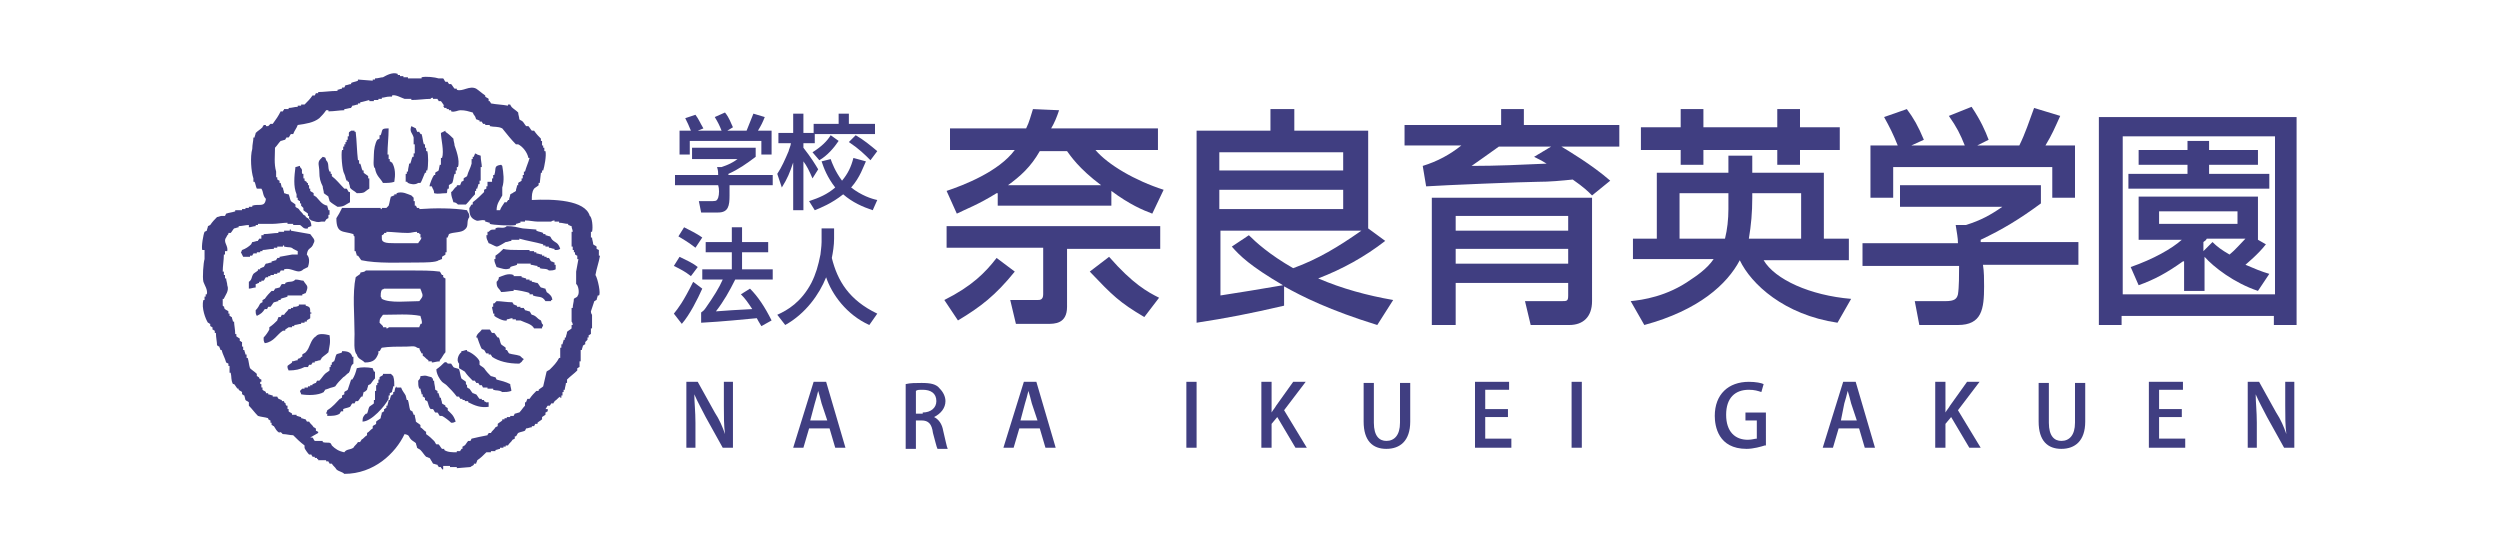
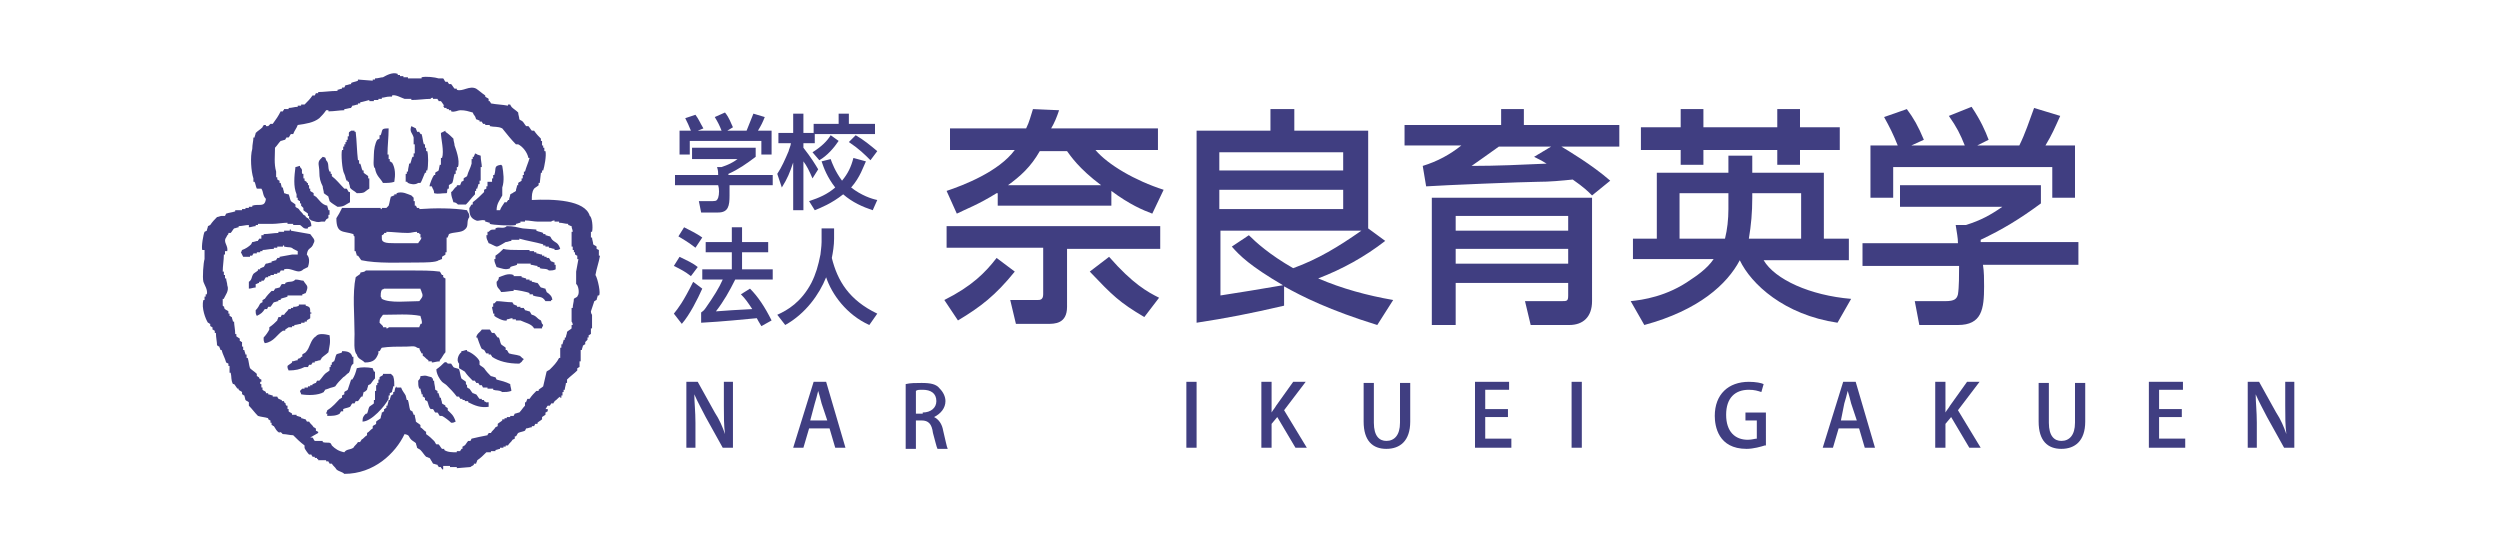
<svg xmlns="http://www.w3.org/2000/svg" version="1.1" id="レイヤー_1" x="0px" y="0px" viewBox="0 0 220 48" style="enable-background:new 0 0 220 48;" xml:space="preserve">
  <style type="text/css">
	.st0{fill:#FFFFFF;}
	.st1{fill:#403E81;}
	.st2{fill-rule:evenodd;clip-rule:evenodd;fill:#403E81;}
</style>
  <g>
    <rect class="st0" width="220" height="48" />
    <g>
      <g>
        <path class="st1" d="M89.3,23.9c-1.7,2.1-3,3.1-5,4.3l-1.2-1.8c2.4-1.2,3.6-2.4,4.6-3.7L89.3,23.9z M87.7,17     c-1.6,1-2.7,1.4-3.5,1.8l-0.9-2c1.5-0.5,4.6-1.7,6-3.6h-5.7v-1.9h6.7c0.3-0.6,0.4-1.1,0.6-1.7l2.3,0.1c-0.2,0.6-0.4,1.1-0.7,1.6     h9.4v1.9h-5.5c1.1,1.3,3.5,2.7,6,3.5l-1,2.1c-0.8-0.3-2-0.8-3.6-2v1.3h-10V17z M102.1,21.9h-8.2V27c0,1.5-1.1,1.5-1.7,1.5h-2.8     l-0.5-2.1h2.4c0.2,0,0.5,0,0.5-0.5v-4.1h-8.5v-1.9h18.8V21.9z M96.9,16.3c-2-1.5-2.7-2.6-3-3h-2.4c-0.8,1.4-1.7,2.2-2.8,3H96.9z      M100.7,27.9c-2.2-1.3-2.8-1.9-4.8-4l1.7-1.3c2.1,2.4,3.4,3.1,4.4,3.6L100.7,27.9z" />
        <path class="st1" d="M121.2,28.6c-4.2-1.3-6.6-2.5-8.2-3.4v1.7c-3,0.7-5.1,1.1-7.7,1.5V11.5h6.5V9.6h2.1v1.9h6.5v8.6l1.5,1.1     c-1.8,1.4-3.8,2.5-5.9,3.3c2.1,0.9,4.3,1.5,6.6,1.9L121.2,28.6z M118.2,13.4h-10.9V15h10.9V13.4z M118.2,16.7h-10.9v1.7h10.9     V16.7z M109.9,20.7c0.6,0.6,1.8,1.7,3.9,2.9c2.2-0.8,4-1.9,6-3.3h-12.4V26c1.9-0.3,3.2-0.5,5.5-0.9c-2.9-1.7-3.8-2.6-4.5-3.4     L109.9,20.7z" />
        <path class="st1" d="M140.1,17.2c-0.4-0.4-0.7-0.7-1.7-1.4c-1,0.1-2,0.2-3.1,0.2c-1,0-8.4,0.3-9.8,0.4l-0.3-1.8     c1.3-0.4,2.4-1,3.4-1.8h-5V11h8.5V9.6h2V11h8.4v1.9h-5.1c0.5,0.3,2.7,1.6,4.3,3L140.1,17.2z M140.1,26.5c0,1.4-0.8,2.1-2,2.1     h-3.4l-0.5-2.1h3.2c0.5,0,0.6,0,0.6-0.5v-1.1h-9.9v3.7H126V17.4h14.1V26.5z M138,19h-9.9v1.3h9.9V19z M138,21.9h-9.9v1.3h9.9     V21.9z M136.5,12.9h-4.6c-1.1,0.8-1.7,1.2-2.4,1.7c2.2,0,4.4-0.1,6.6-0.2c-0.3-0.2-0.5-0.3-1.1-0.6L136.5,12.9z" />
        <path class="st1" d="M143.5,26.5c1-0.1,3.2-0.4,5.3-1.9c0.3-0.2,1.4-0.9,2-1.8h-7.1V21h2.1v-5.8h6.3v-1.5h2.1v1.5h6.3V21h2.2v1.9     h-7.5c1,1.7,4.1,3.1,7.7,3.4l-1.2,2.1c-4.7-0.7-7.6-3.4-8.6-5.5c-1.1,2.1-3.6,4.4-8.4,5.7L143.5,26.5z M147.9,9.6h2v1.6h6.5V9.6     h2v1.6h3.5v2h-3.5v1.3h-2v-1.3h-6.5v1.3h-2v-1.3h-3.5v-2h3.5V9.6z M152.1,17h-4.3v4h4c0.2-0.8,0.3-1.7,0.3-2.6V17z M154.2,17.4     c0,1.3-0.1,2.4-0.3,3.6h4.6v-4h-4.3V17.4z" />
        <path class="st1" d="M179.6,17.9c-1.9,1.4-3.4,2.3-5.3,3.2c0,0.1,0,0.1,0,0.2h8.6v2h-8.4c0.1,0.6,0.1,1.3,0.1,1.9     c0,2-0.2,3.4-2.3,3.4h-3.4l-0.4-2.1h2.7c0.8,0,1-0.2,1.1-0.6c0.1-0.6,0.1-1.8,0.1-2.5h-8.5v-2h8.4c0-0.5-0.1-0.9-0.2-1.6h0.9     c1.3-0.4,2.2-0.9,3.2-1.6h-9v-1.9h12.4V17.9z M167,12.8c-0.4-1-0.7-1.6-1.2-2.5l2-0.7c0.6,0.8,1,1.5,1.5,2.7l-1.1,0.5h4.7     c-0.4-1-0.7-1.6-1.4-2.6l2-0.8c0.8,1.2,1.2,2.1,1.5,2.9l-1,0.5h3.7c0.5-1,0.9-2.2,1.3-3.3l2.3,0.7c-0.5,1.1-0.7,1.6-1.3,2.6h2.6     v4.6h-2v-2.7h-14v2.7h-2v-4.6H167z" />
-         <path class="st1" d="M202.1,10.3v18.3h-2v-0.8h-13.4v0.8h-2V10.3H202.1z M186.8,12v13.9h13.4V12H186.8z M198.7,13.2v1.3h-4.3v0.8     h5.3v1.3h-12.4v-1.3h5.2v-0.8h-4.3v-1.3h4.3v-0.8h1.9v0.8H198.7z M192.1,23c-1.4,1-2.5,1.6-3.9,2.1l-0.7-1.6     c2-0.7,3.6-1.6,4.5-2.4h-3.8v-3.8h10.5v3.8l0.7,0.4c-0.7,0.9-1.7,1.7-1.8,1.8c0.7,0.3,1.4,0.6,2.1,0.8l-1,1.5     c-2.1-0.7-3.9-2.1-4.7-3v3h-1.8V23z M190,18.6v1.1h6.9v-1.1H190z M193.9,22.1l0.8-0.8c0.4,0.4,0.8,0.7,1.5,1.1     c0.5-0.4,1-1,1.4-1.4h-3.4c-0.1,0.2-0.2,0.2-0.3,0.3V22.1z" />
      </g>
      <g>
        <path class="st1" d="M66.5,13.8c-0.8,0.6-1.5,1.1-2.4,1.5c0,0,0,0,0,0.1H68v0.9h-3.8c0,0.3,0,0.6,0,0.9c0,0.9-0.1,1.5-1,1.5h-1.5     l-0.2-1h1.2c0.4,0,0.4-0.1,0.5-0.3c0.1-0.3,0.1-0.8,0-1.1h-3.8v-0.9h3.8c0-0.2,0-0.4-0.1-0.7h0.4c0.6-0.2,1-0.4,1.4-0.7h-4V13     h5.6V13.8z M60.8,11.5c-0.2-0.5-0.3-0.7-0.5-1.1l0.9-0.3c0.3,0.4,0.4,0.7,0.7,1.2l-0.5,0.2h2.1c-0.2-0.5-0.3-0.7-0.6-1.2l0.9-0.4     c0.4,0.5,0.5,0.9,0.7,1.3L64,11.5h1.7c0.2-0.5,0.4-1,0.6-1.5l1,0.3c-0.2,0.5-0.3,0.7-0.6,1.2h1.2v2.1h-0.9v-1.2h-6.3v1.2h-0.9     v-2.1H60.8z" />
        <path class="st1" d="M68.4,15.3c0.4-0.6,0.7-1.3,1-2c0-0.1,0.2-0.5,0.2-0.7h-1.1v-0.9h1.3V10h0.9v1.7h1v0.9h-1V13     c0.7,0.9,1,1.4,1.3,1.9l-0.5,0.8c-0.3-0.7-0.5-1.1-0.8-1.5v4.3h-0.9v-4.2c-0.3,0.9-0.5,1.4-1,2.2L68.4,15.3z M76.2,14.2     c-0.2,0.4-0.5,1.4-1.3,2.3c0.9,0.7,1.8,1,2.3,1.1l-0.4,0.9c-0.9-0.3-1.8-0.7-2.6-1.4c-1,0.8-2,1.2-2.5,1.4l-0.5-0.8     c0.9-0.3,1.6-0.6,2.3-1.2c-0.7-0.9-1-1.7-1.2-2.3l0.8-0.2c0.1,0.3,0.4,1.1,1,1.9c0.5-0.6,0.8-1.2,1-2L76.2,14.2z M73.8,12.4     c-0.4,0.6-1,1.3-1.7,1.7l-0.6-0.7c0.8-0.5,1.3-1,1.6-1.5L73.8,12.4z M73.8,10h0.9v0.9H77v0.9h-5.4v-0.9h2.2V10z M75.3,11.9     c0.7,0.4,1.3,0.9,1.9,1.4l-0.6,0.8c-0.5-0.5-1-1-1.9-1.6L75.3,11.9z" />
        <path class="st1" d="M59.3,27.6c0.4-0.5,0.8-1,1.7-2.8l0.8,0.6c-0.4,0.9-1.1,2.3-1.8,3.1L59.3,27.6z M60.8,24.3     c-0.5-0.4-0.9-0.6-1.5-0.9l0.5-0.8c0.6,0.3,1.1,0.5,1.6,0.9L60.8,24.3z M61.2,21.8c-0.4-0.3-0.5-0.4-1.5-1l0.5-0.8     c0.4,0.2,1.2,0.6,1.6,0.9L61.2,21.8z M61.7,27.5c0.1-0.1,0.2-0.1,0.4-0.4c0.7-1,1.2-1.8,1.5-2.5h-1.8v-0.9h2.6v-1.5h-2.3v-0.9     h2.3v-1.3h0.9v1.3h2.3v0.9h-2.3v1.5H68v0.9h-3.3c-0.5,1-1,1.9-1.7,2.8c1.2-0.1,1.5-0.1,3.2-0.2c-0.4-0.6-0.6-0.9-1-1.3l0.8-0.5     c0.7,0.7,1.3,1.6,1.9,2.8L67,28.7c-0.1-0.2-0.2-0.3-0.4-0.7c-1.1,0.1-3,0.3-4.9,0.4L61.7,27.5z" />
        <path class="st1" d="M76.5,28.6c-2-0.9-3.3-2.7-3.8-4.2c-0.6,1.5-1.8,3.2-3.6,4.2l-0.7-0.9c0.9-0.4,2.1-1.1,3-2.8     c0.4-0.8,0.6-1.5,0.8-2.5c0-0.1,0.1-0.7,0.1-1.1v-1.2h1.1V21c0,0.6-0.1,1.2-0.2,1.7c0.5,2,1.5,3.7,4,4.9L76.5,28.6z" />
      </g>
      <g>
        <path class="st1" d="M64.5,39.4h-0.9l-1.5-2.7c-0.3-0.6-0.7-1.3-1-2l0,0c0,0.7,0.1,1.5,0.1,2.5v2.2h-0.8v-5.8h1l1.5,2.7     c0.4,0.6,0.7,1.3,0.9,1.9l0,0c-0.1-0.8-0.1-1.5-0.1-2.5v-2.1h0.8V39.4z" />
        <path class="st1" d="M74.4,39.4h-0.9L73,37.7h-1.8l-0.5,1.7h-0.9l1.8-5.8h1.1L74.4,39.4z M72.8,37l-0.5-1.5     c-0.1-0.4-0.2-0.8-0.3-1.1h0c-0.1,0.4-0.2,0.8-0.3,1.1L71.3,37H72.8z" />
        <path class="st1" d="M82.2,36.7c0.4,0.2,0.7,0.6,0.8,1.2c0.2,0.8,0.3,1.4,0.4,1.6h-0.9c-0.1-0.2-0.2-0.7-0.4-1.4     C82,37.3,81.7,37,81.1,37h-0.5v2.5h-0.9v-5.7c0.4-0.1,0.9-0.1,1.4-0.1c0.8,0,1.3,0.1,1.6,0.5c0.3,0.3,0.5,0.7,0.5,1.1     C83.2,35.9,82.8,36.4,82.2,36.7L82.2,36.7z M81.2,36.3c0.7,0,1.2-0.4,1.2-1c0-0.7-0.5-1-1.2-1c-0.3,0-0.5,0-0.6,0.1v2H81.2z" />
-         <path class="st1" d="M92.9,39.4H92l-0.5-1.7h-1.8l-0.5,1.7h-0.9l1.8-5.8h1.1L92.9,39.4z M91.3,37l-0.5-1.5     c-0.1-0.4-0.2-0.8-0.3-1.1h0c-0.1,0.4-0.2,0.8-0.3,1.1L89.8,37H91.3z" />
        <path class="st1" d="M104.4,33.6h0.9v5.8h-0.9V33.6z" />
        <path class="st1" d="M115,39.4h-1l-1.6-2.7l-0.5,0.6v2.1H111v-5.8h0.9v2.7h0c0.1-0.2,0.3-0.4,0.4-0.6l1.5-2.1h1.1l-1.9,2.5     L115,39.4z" />
        <path class="st1" d="M124.1,37.1c0,1.7-0.9,2.4-2.1,2.4c-1.2,0-2-0.7-2-2.4v-3.4h0.9v3.5c0,1.2,0.5,1.6,1.1,1.6     c0.7,0,1.2-0.5,1.2-1.6v-3.5h0.9V37.1z" />
        <path class="st1" d="M133,39.4h-3.2v-5.8h3v0.7h-2.1V36h2v0.7h-2v1.9h2.3V39.4z" />
        <path class="st1" d="M138.3,33.6h0.9v5.8h-0.9V33.6z" />
        <path class="st1" d="M155.3,39.2c-0.3,0.1-1,0.3-1.6,0.3c-2.5,0-2.8-2-2.8-2.9c0-1.9,1.2-3,3-3c0.6,0,1.1,0.1,1.3,0.2l-0.2,0.7     c-0.3-0.1-0.6-0.2-1.1-0.2c-1.2,0-2,0.7-2,2.2c0,1.5,0.8,2.2,1.9,2.2c0.4,0,0.6-0.1,0.8-0.1V37h-1v-0.7h1.8V39.2z" />
        <path class="st1" d="M165,39.4h-0.9l-0.5-1.7h-1.8l-0.5,1.7h-0.9l1.8-5.8h1.1L165,39.4z M163.4,37l-0.5-1.5     c-0.1-0.4-0.2-0.8-0.3-1.1h0c-0.1,0.4-0.2,0.8-0.3,1.1L162,37H163.4z" />
        <path class="st1" d="M174.3,39.4h-1l-1.6-2.7l-0.5,0.6v2.1h-0.9v-5.8h0.9v2.7h0c0.1-0.2,0.3-0.4,0.4-0.6l1.5-2.1h1.1l-1.9,2.5     L174.3,39.4z" />
        <path class="st1" d="M183.5,37.1c0,1.7-0.9,2.4-2.1,2.4c-1.2,0-2-0.7-2-2.4v-3.4h0.9v3.5c0,1.2,0.5,1.6,1.1,1.6     c0.7,0,1.2-0.5,1.2-1.6v-3.5h0.9V37.1z" />
        <path class="st1" d="M192.3,39.4h-3.2v-5.8h3v0.7H190V36h2v0.7h-2v1.9h2.3V39.4z" />
        <path class="st1" d="M201.8,39.4H201l-1.5-2.7c-0.3-0.6-0.7-1.3-1-2l0,0c0,0.7,0.1,1.5,0.1,2.5v2.2h-0.8v-5.8h1l1.5,2.7     c0.4,0.6,0.7,1.3,0.9,1.9l0,0c-0.1-0.8-0.1-1.5-0.1-2.5v-2.1h0.8V39.4z" />
      </g>
      <g>
        <path class="st2" d="M52.4,24.2c0.1-0.6,0.3-1.1,0.4-1.7h-0.1V22l-0.2-0.1v-0.2c-0.1-0.1-0.2-0.1-0.3-0.2c0-0.2-0.1-0.4-0.1-0.6     H52v-0.5h0.1c0.1-0.4,0-1.3-0.2-1.4c-0.4-1.4-3.2-1.5-5.1-1.4c0-0.4,0-0.7,0.2-1c0.1-0.1,0.3-0.2,0.4-0.3v-0.2h0.1l0.1-0.9h0.1     v-0.2h0.1c0.1-0.3,0.3-1.3,0.2-1.7h-0.1v-0.3h-0.1v-0.2h-0.1v-0.4h-0.1v-0.2c-0.2-0.2-0.4-0.4-0.6-0.7h-0.2     c-0.1-0.1-0.2-0.3-0.3-0.4h-0.2c-0.1-0.1-0.2-0.3-0.3-0.4c-0.1-0.1-0.2-0.1-0.3-0.2c0-0.2-0.1-0.4-0.1-0.6     c-0.2-0.2-0.4-0.3-0.6-0.5H45c0-0.1-0.1-0.1-0.1-0.2h-0.2V9.3c-0.5-0.1-1-0.1-1.5-0.2c0-0.1-0.1-0.1-0.1-0.2h-0.1V8.7     c-0.1-0.1-0.2-0.1-0.3-0.2V8.4c-0.3-0.2-0.5-0.4-0.8-0.6c-0.6-0.3-1.2,0.3-1.7,0.1V7.8H40c-0.1-0.1-0.2-0.3-0.3-0.4h-0.2     c0-0.1-0.1-0.1-0.1-0.2h-0.2C39.1,7.1,39.1,7,39,6.9h-0.4c-0.3-0.1-1.1-0.2-1.5-0.1v0.1h-1.2V6.8h-0.4V6.7h-0.3V6.6H35V6.5     c-0.5-0.2-1.1,0.2-1.3,0.3c-0.2,0-0.4,0.1-0.7,0.1V7h-0.2v0.1L31.5,7v0.1c-0.2,0.1-0.4,0.1-0.6,0.2v0.1c-0.2,0-0.3,0.1-0.5,0.1     l-0.1,0.2h-0.2v0.1c-0.1,0-0.3,0.1-0.4,0.1V8c-0.6,0-1.2,0.1-1.7,0.1v0.1h-0.2l-0.1,0.2h-0.2c-0.2,0.3-0.4,0.5-0.7,0.8h-0.3v0.1     h-0.3v0.1c-0.3,0-0.5,0.1-0.8,0.1v0.1h-0.4c0,0.1-0.1,0.1-0.1,0.2h-0.2c-0.2,0.4-0.4,0.7-0.7,1.1h-0.2l-0.2,0.2h-0.2V11h-0.2     c0,0.1-0.1,0.1-0.1,0.2c-0.2,0.2-0.4,0.3-0.6,0.5c0,0.1-0.1,0.3-0.1,0.4h-0.1c0,0.3-0.1,0.6-0.1,1c-0.2,0.7-0.1,2,0.1,2.6V16h0.1     c0.1,0.2,0.1,0.4,0.2,0.6H23c0.2,0.3,0.1,0.6,0.4,0.9c-0.1,0.8-0.6,0.4-1.2,0.6v0.1h-0.3v0.1h-0.3v0.1h-0.3v0.1h-0.6v0.1     c-0.3,0.1-0.5,0.1-0.8,0.2l-0.1,0.2h-0.3V19c-0.1,0-0.3,0.1-0.4,0.1c-0.2,0.2-0.4,0.4-0.6,0.7l-0.2,0.1c0,0.1-0.1,0.3-0.1,0.4     l-0.2,0.1c-0.1,0.2-0.3,1.3-0.2,1.6H18v0.8c-0.1,0.3-0.2,1.6-0.1,2c0.1,0.3,0.4,0.7,0.3,1.1h-0.1v0.2H18v0.3h-0.1     c-0.2,0.7,0.2,1.7,0.4,2c0.1,0,0.1,0.1,0.2,0.1v0.2c0.1,0,0.1,0.1,0.2,0.1V29c0.1,0,0.1,0.1,0.2,0.1v0.2H19     c0,0.4,0.1,0.8,0.1,1.1c0.1,0,0.1,0.1,0.2,0.1c0,0.1,0.1,0.2,0.1,0.3h0.1c0.1,0.4,0.3,0.7,0.4,1.1l0.2,0.1v0.2h0.1v0.6h0.1     c0.1,0.4,0,0.6,0.2,1h0.1c0.1,0.1,0.2,0.3,0.3,0.4H21v0.1c0.1,0.1,0.2,0.1,0.3,0.2v0.2c0.1,0,0.1,0.1,0.2,0.1l0.1,0.4     c0.1,0.1,0.2,0.1,0.3,0.2v0.3c0.3,0.3,0.5,0.6,0.8,0.9c0.3,0.1,0.6,0.1,0.9,0.2v0.1c0.1,0,0.1,0.1,0.2,0.1v0.2h0.1v0.2     c0.1,0,0.1,0.1,0.2,0.1c0.2,0.3,0.2,0.4,0.5,0.6V38c0.3,0.1,0.2,0.2,0.3,0.2c0.3,0,0.6,0.1,0.9,0.1c0.3,0.3,0.6,0.6,1,0.9v0.2     c0,0.1,0.3,0.5,0.4,0.6h0.2c0,0.1,0.1,0.1,0.1,0.2h0.2v0.1h0.2v0.1H28v0.1h0.7v0.1h0.2c0,0.1,0.1,0.1,0.1,0.2h0.2     c0.1,0.2,0.3,0.3,0.4,0.5c0.2,0.2,0.5,0.2,0.7,0.4c2.6,0,4.5-1.8,5.3-3.5c0.5,0.1,0.3,0.2,0.6,0.5c0.1,0.1,0.3,0.2,0.4,0.3     c0,0.1,0.1,0.3,0.1,0.4c0.1,0.1,0.2,0.1,0.3,0.2c0.2,0.2,0.3,0.4,0.5,0.6c0.1,0,0.2,0.1,0.3,0.1c0.1,0.1,0.1,0.2,0.2,0.3H38     c0,0.1,0.1,0.1,0.1,0.2c0.1,0,0.3,0.1,0.4,0.1c0,0.1,0.1,0.1,0.1,0.2h0.2c0,0.1,0.1,0.1,0.1,0.2H39V41h0.6v0.1h0.6v0.1l1.2-0.1     c0.1-0.1,0.2-0.1,0.3-0.2v-0.1h0.2c0-0.1,0.1-0.2,0.1-0.3c0.3-0.2,0.5-0.4,0.8-0.7h0.4v-0.1h0.4v-0.1c0.1,0,0.3-0.1,0.4-0.1v-0.1     h0.3v-0.1h0.2v-0.1h0.2c0.1-0.2,0.3-0.3,0.4-0.5l0.2-0.1v-0.2h0.1c0.1-0.1,0.1-0.2,0.2-0.3c0.2-0.1,0.4-0.1,0.6-0.2l0.1-0.2     c0.2,0,0.3-0.1,0.5-0.1v-0.1h0.2l0.1-0.2h0.2v-0.1c0.1-0.1,0.3-0.2,0.4-0.3v-0.2l0.3-0.2v-0.2c0.1,0,0.1-0.1,0.2-0.1v-0.2H48     c0.1-0.1,0.1-0.2,0.2-0.3h0.2c0-0.1,0.1-0.1,0.1-0.2h0.2c0-0.1,0.1-0.1,0.1-0.2c0.2-0.1,0.3-0.3,0.5-0.4V35h0.1v-0.2h0.1v-0.3     h0.1v-0.2h0.1c0-0.2,0.1-0.4,0.1-0.6h0.1v-0.3c0.3-0.3,0.6-0.5,0.9-0.8v-0.2c0.1,0,0.1-0.1,0.2-0.1v-0.2H51v-0.3h0.1v-1h0.1     c0-0.1,0.1-0.3,0.1-0.4c0.1,0,0.1-0.1,0.2-0.1v-0.2l0.2-0.2v-0.2h0.1v-0.2c0.1,0,0.1-0.1,0.2-0.1v-0.3H52v-0.2h0.1v-1.2     c0,0-0.1-0.1-0.1-0.3c0.1-0.3,0.2-0.6,0.3-0.9c0.1,0,0.1-0.1,0.2-0.1c0-0.1,0.1-0.3,0.1-0.4h0.1C52.9,25.9,52.6,24.5,52.4,24.2     L52.4,24.2z M50.9,25.9L50.9,25.9l-0.1,0.2c-0.1,0.1-0.2,0.1-0.3,0.2c0,0.3-0.1,0.5-0.1,0.8h-0.1v1.2c0,0,0.1,0.1,0.1,0.3h-0.1     v0.3c-0.1,0.1-0.3,0.2-0.4,0.3c0,0.2-0.1,0.3-0.1,0.5h-0.1v0.2h-0.1c0,0.1-0.1,0.3-0.1,0.4h-0.1v0.3h-0.1v0.9h-0.1     c-0.2,0.4-0.5,0.7-0.8,1c-0.1,0.1-0.2,0.1-0.3,0.2c-0.1,0.4-0.2,0.9-0.3,1.3c-0.1,0.1-0.3,0.2-0.4,0.3v0.1h-0.2     c-0.2,0.2-0.4,0.4-0.6,0.7h-0.2c0,0.1-0.1,0.2-0.1,0.3h-0.1v0.3c-0.2,0.2-0.3,0.4-0.5,0.6c-0.1,0-0.3,0.1-0.4,0.1l-0.1,0.2h-0.3     v0.1h-0.3v0.1h-0.2v0.1h-0.2v0.1c-0.1,0.1-0.3,0.2-0.4,0.3v0.2l-0.2,0.1c-0.1,0.2-0.3,0.3-0.4,0.5h-0.2c0,0.1-0.1,0.1-0.1,0.2     c-0.5,0.1-1,0.2-1.4,0.3l-0.1,0.2h-0.2c-0.1,0.1-0.2,0.3-0.3,0.4c-0.1,0-0.1,0.1-0.2,0.1v0.2h-0.1c0,0.1-0.1,0.1-0.1,0.2h-0.3     v0.1c-0.4,0-0.8,0-1.1-0.2v-0.1h-0.2c-0.1-0.1-0.2-0.3-0.3-0.4h-0.2c-0.1-0.1-0.1-0.2-0.2-0.3c-0.2-0.2-0.4-0.4-0.7-0.6v-0.2     c-0.2-0.1-0.3-0.3-0.5-0.4v-0.2c-0.1-0.1-0.3-0.2-0.4-0.3c0-0.2-0.1-0.4-0.1-0.6h-0.1c0-0.1-0.1-0.2-0.1-0.3     c-0.1,0-0.1-0.1-0.2-0.1c-0.1-0.3-0.1-0.6-0.2-0.9h-0.1l-0.1-0.4c-0.1-0.2-0.3-0.4-0.4-0.7h-0.4V34c-0.2,0.2-0.1,0.2-0.2,0.5     h-0.1v0.2c-0.1,0-0.1,0.1-0.2,0.1c0,0.1-0.1,0.3-0.1,0.4h-0.1c0,0.2-0.1,0.3-0.1,0.5h-0.1v0.2c-0.1,0-0.1,0.1-0.2,0.1v0.2     c-0.1,0-0.1,0.1-0.2,0.1c0,0.2-0.1,0.3-0.1,0.5c-0.1,0.1-0.3,0.2-0.4,0.3v0.2c-0.1,0.1-0.2,0.1-0.3,0.2v0.2     c-0.2,0.1-0.3,0.3-0.5,0.4v0.2c-0.2,0.1-0.3,0.3-0.5,0.4c0,0.1-0.1,0.1-0.1,0.2h-0.2c-0.1,0.2-0.3,0.3-0.4,0.5     c-0.3,0.2-0.6,0.1-0.8,0.4c-0.5-0.1-0.8-0.3-1.1-0.6c0-0.1-0.1-0.1-0.1-0.2c-0.2-0.1-0.4,0-0.7-0.1v-0.1h-0.7     c-0.1-0.1-0.1-0.2-0.2-0.3h-0.2L28,38.1V38l-0.2-0.1v-0.2c-0.1,0-0.1-0.1-0.2-0.1c-0.1-0.2-0.3-0.3-0.4-0.5H27     c0-0.1-0.1-0.1-0.1-0.2c-0.1,0-0.3-0.1-0.4-0.1v-0.1c-0.1,0-0.3-0.1-0.4-0.1v-0.1h-0.4v-0.1c-0.1-0.1-0.2-0.1-0.3-0.2V36h-0.1     v-0.3h-0.1c-0.2-0.3,0.1-0.1-0.2-0.3v-0.1h-0.2v-0.1c-0.1,0-0.2-0.1-0.3-0.1c0-0.1-0.1-0.1-0.1-0.2h-0.4v-0.1     c-0.1,0-0.3-0.1-0.4-0.1v-0.1h-0.2v-0.1c-0.1-0.1-0.2-0.1-0.3-0.2v-0.2h-0.1v-0.3h-0.1v-0.2H23v-0.2c-0.1,0-0.1-0.1-0.2-0.1v-0.1     c-0.1,0-0.1-0.1-0.2-0.1v-0.2c-0.2-0.2-0.4-0.3-0.6-0.5c-0.1-0.3-0.1-0.6-0.2-0.9h-0.1v-0.3h-0.1c0-0.1-0.1-0.3-0.1-0.4h-0.1     v-0.3h-0.1v-0.4c-0.1,0-0.1-0.1-0.2-0.1v-0.2l-0.3-0.2v-0.2h-0.1c0-0.4-0.1-0.8-0.1-1.1h-0.1c0-0.1-0.1-0.3-0.1-0.4     c-0.1,0-0.1-0.1-0.2-0.1v-0.2h-0.1v-0.2c-0.1-0.1-0.2-0.1-0.3-0.2c-0.2-0.2,0.1-0.1-0.2-0.3v-0.6h0.1c0.1-0.3,0.5-0.7,0.3-1.2H20     c0-0.2-0.1-0.4-0.1-0.6h-0.1v-0.3h-0.1v-0.3h-0.1c0-0.5,0.1-1,0.1-1.5h0.1v-0.3H20c0.1-0.5-0.4-0.8-0.1-1.2     c0.1-0.2,0.1-0.2,0.2-0.3v-0.1h0.2c0.1-0.1,0.2-0.3,0.3-0.4c0.1,0,0.3-0.1,0.4-0.1v-0.1c0.3,0,0.6-0.1,0.9-0.1V20     c0.2,0,0.4-0.1,0.6-0.1v-0.1h0.2v-0.1h1.3c0.4,0,0.9-0.1,1.3-0.1v0.1h0.5v0.1h0.6c0.2,0.1,0.3,0.4,0.7,0.3V20     c0.1,0,0.2-0.1,0.3-0.1c0-0.3-0.1-0.5-0.3-0.7c-0.1,0-0.1-0.1-0.2-0.1V19c-0.1,0-0.1-0.1-0.2-0.1c-0.1-0.2-0.3-0.3-0.4-0.5     c-0.1-0.1-0.2-0.1-0.3-0.2V18c-0.1-0.1-0.3-0.2-0.4-0.3c-0.1-0.2-0.1-0.4-0.2-0.6C25.2,17.1,25.1,17,25,17c0-0.2-0.1-0.3-0.1-0.5     h-0.1l-0.1-0.4h-0.1v-0.2c-0.1,0-0.1-0.1-0.2-0.1v-0.2h-0.1v-0.5c-0.2-0.7-0.1-1.4-0.1-2.1c0.2-0.2,0.3-0.4,0.5-0.6     c0.1,0,0.3-0.1,0.4-0.1c0-0.1,0.1-0.1,0.1-0.2h0.2c0.1-0.1,0.1-0.2,0.2-0.3h0.2c0.1-0.3,0.3-0.5,0.4-0.8c0.7-0.1,1.4-0.2,1.9-0.6     c0.2-0.2,0.4-0.4,0.6-0.7h0.2V9.8c0.5,0,1-0.1,1.4-0.1V9.6c0.2,0,0.4-0.1,0.6-0.1c0-0.1,0.1-0.1,0.1-0.2c0.2,0,0.3-0.1,0.5-0.1     V9.1h0.2V9c0.1,0,0.8-0.2,0.8-0.2v0.1h0.4V8.8h0.4V8.7h0.3V8.6c0.2,0,0.4-0.1,0.7-0.1V8.5h0.2V8.4c0.3-0.1,0.8,0.2,1.1,0.3h0.6     v0.1c0.6,0,1.2-0.1,1.7-0.1c0,0,0-0.1,0.2-0.1v0.1h0.4c0,0.1,0.1,0.1,0.1,0.2h0.2c0.1,0.1,0.2,0.3,0.3,0.4H39     c0,0.1,0.1,0.1,0.1,0.2h0.2v0.1h0.2v0.1h0.2v0.1c0.3,0.1,0.6-0.1,0.8-0.1c0.5,0,0.7,0.1,1.1,0.2c0.1,0.3,0.2,0.2,0.3,0.6     c0.1,0,0.2,0.1,0.3,0.1v0.1h0.2c0,0.1,0.1,0.1,0.1,0.2h0.2v0.1h0.4v0.1c0.4,0.1,0.7,0,1.1,0.2c0.4,0.5,0.8,1,1.2,1.4h0.2     c0.4,0.2,0.8,0.7,0.9,1.2h0.1c-0.1,0.4-0.3,0.8-0.4,1.2h-0.1v0.3h-0.1v0.3h-0.1v0.2c-0.1,0.1-0.2,0.1-0.3,0.2v0.2h-0.1     c0,0.2-0.1,0.3-0.1,0.5c-0.1,0.1-0.2,0.1-0.3,0.2V17c-0.1,0-0.1,0.1-0.2,0.1c0,0.2-0.1,0.3-0.1,0.5h-0.1c0,0.1-0.1,0.1-0.1,0.2     h-0.2c-0.1,0.2-0.3,0.4-0.4,0.7h-0.3c0-0.6,0.3-0.9,0.5-1.3v-0.7c0.2-0.6,0.1-1.3,0-1.9c-0.1-0.1,0,0-0.1-0.1     c-0.7,0.1-0.4,0.3-0.6,0.9h-0.1v0.3h-0.1v0.3H43V16h-0.1v0.4h-0.1v0.2l-0.2,0.1v0.2c-0.3,0.3-0.6,0.6-1,0.9v0.2h-0.1     c-0.1,0.1-0.1,0.2-0.2,0.3c0,0.6,0.1,0.9,0.6,1.1c0.2,0.1,0.4-0.1,0.8,0v0.1c0.1,0,0.3,0.1,0.4,0.1v0.1c0.2,0.1,2,0.2,2.3,0.1     v-0.1c0.1,0,0.3-0.1,0.4-0.1v-0.1h0.4v-0.1c0.4,0,0.8,0.1,1.1,0.1h1.2c0,0,0.1-0.1,0.3-0.1v0.1h0.4v0.1c0.3,0,0.5,0.1,0.8,0.1     v0.1c0.1,0,0.2,0.1,0.3,0.1c0,0.2,0.1,0.3,0.1,0.5h-0.1v1.3h0.1v0.3h0.1v0.2h0.1v0.2c0.1,0,0.1,0.1,0.2,0.1v0.3h0.1l-0.2,1.1v1.1     C50.8,25,51,25.5,50.9,25.9z M35.9,16.1c0.2,0.1,0.6,0.2,0.9,0h0.2c0.1-0.1,0.3-0.7,0.4-0.9h0.1V15h0.1c0.1-0.4,0.1-1.4,0-1.7     h-0.1V13h-0.1v-0.3h-0.1c-0.1-0.3-0.1-0.6-0.2-0.9h-0.1c0-0.1-0.1-0.1-0.1-0.2h-0.2c0-0.1-0.1-0.2-0.1-0.3l-0.4-0.2     c-0.2,0.5,0.1,0.6,0.2,1v0.6h0.1v0.8h-0.1v0.3h-0.1c-0.1,0.2-0.1,0.4-0.2,0.6h-0.1c0,0.2-0.1,0.4-0.1,0.7h-0.1v0.2h-0.1v0.7h0.1     C35.8,15.9,35.8,16,35.9,16.1z M33.7,16.1c0.4,0,0.7,0,1-0.1c0.1-0.6,0.1-1.2-0.2-1.7c-0.1,0-0.1-0.1-0.2-0.1V14h-0.1v-0.4h-0.1     c0-0.8,0.1-1.5,0.1-2.3c-0.7,0-0.5,0.1-0.7,0.6h-0.1v0.3l-0.2,0.1c-0.2,0.3-0.3,0.9-0.3,1.3c0,0.4-0.1,1.1,0.1,1.2     C33.1,15.5,33.5,15.7,33.7,16.1z M30.3,15.3c0.1,0.2,0.1,0.4,0.2,0.6h0.1V16h0.1c0,0.2,0.1,0.3,0.1,0.5c0.1,0.2,0.4,0.3,0.6,0.5     c0.8,0,0.6-0.1,1.1-0.4v-0.9h-0.1v-0.2c-0.1-0.1-0.3-0.2-0.4-0.3v-0.2h-0.1c-0.1-0.2-0.1-0.4-0.2-0.6h-0.1v-0.3h-0.1     c-0.1-0.8-0.1-1.7-0.2-2.5h-0.1v-0.1h-0.3c-0.1,0.1-0.2,0.1-0.2,0.2V12h-0.1v0.3h-0.1v0.2h-0.1v0.2h-0.1v0.2h-0.1v0.3h-0.1     C30,13.5,30.1,15,30.3,15.3L30.3,15.3z M38.2,17c0.4,0.1,0.6,0,1.1,0c0.1-0.1,0-0.2,0.1-0.4h0.1v-0.3c0.1-0.1,0.2-0.1,0.3-0.2     c0.1-0.2,0.1-0.5,0.2-0.8h0.1v-0.3h0.1v-0.3h0.1c0.2-0.6-0.2-1.6-0.3-1.9c0-0.2-0.1-0.4-0.1-0.6c-0.2-0.2-0.4-0.4-0.7-0.6v-0.1     c-0.2,0.1-0.2,0.1-0.4,0.2c0,0.5,0.3,1.6,0.1,2.2h-0.1v0.6h-0.1L38.6,15c-0.1,0.1-0.2,0.1-0.3,0.2v0.2h-0.1     c-0.1,0.1-0.4,0.8-0.4,1H38C38.1,16.7,38.2,16.7,38.2,17z M40.2,16.4L40.2,16.4c-0.3,0.2-0.3,0.4-0.5,0.5c0,0.4,0.1,0.5,0.2,0.9     c0.2,0,0.3,0.1,0.4,0.2h0.7c0.3-0.3,0.5-0.6,0.8-0.9v-0.3h0.1v-0.2h0.1c0-0.1,0.1-0.3,0.1-0.4h0.1v-0.3h0.1v-1.2h0.1     c0-0.3-0.1-0.6-0.1-1l-0.3-0.1c-0.1-0.1,0,0-0.2-0.1c0,0.1-0.1,0.2-0.1,0.3h-0.1V14h-0.1v0.4c-0.1,0.4-0.3,0.7-0.4,1.1     c-0.1,0.1-0.2,0.1-0.3,0.2v0.2l-0.2,0.1c0,0.1-0.1,0.2-0.1,0.3h-0.2C40.2,16.3,40.2,16.3,40.2,16.4z M28.4,16.4     c0,0.2,0.1,0.4,0.1,0.6c0.1,0.1,0.3,0.2,0.4,0.3c0,0.1,0.1,0.3,0.1,0.4c0.2,0.2,0.4,0.3,0.7,0.5c0.6,0,0.7-0.2,1.1-0.4v-0.9h-0.1     c-0.1-0.1-0.1-0.2-0.2-0.3h-0.2c-0.4-0.4-0.7-0.8-1.1-1.1v-0.2h-0.1v-0.2H29c-0.2-0.4,0-0.7-0.3-1c-0.1-0.3,0-0.2-0.3-0.3     c-0.1,0.1-0.1,0.1-0.2,0.2c-0.3,0.3-0.1,0.6-0.1,1.1C28.1,15.7,28.2,16,28.4,16.4z M27.2,19.2c0,0.1,0.1,0.1,0.2,0.2     c0.4,0.1,0.5,0.2,0.9,0.1h0.3c0-0.1,0.1-0.1,0.1-0.2c0.1,0,0.1-0.1,0.2-0.1v-0.3H29v-0.4h-0.1c0-0.1-0.1-0.3-0.1-0.4     c-0.5-0.1-0.7-0.5-1-0.8c-0.1,0-0.1-0.1-0.2-0.1v-0.2c-0.1-0.1-0.2-0.1-0.3-0.2v-0.2h-0.1v-0.3h-0.1v-0.2H27V16     c-0.1,0-0.1-0.1-0.2-0.1v-0.2h-0.1v-0.4h-0.1c-0.1-0.3,0.1-0.3-0.2-0.6v-0.1c-0.1,0-0.3,0.1-0.4,0.1c-0.1,0.8-0.2,1.7,0.1,2.4     v0.3h0.1v0.2c0.1,0,0.1,0.1,0.2,0.1v0.2h0.1v0.2l0.2,0.2v0.2c0.1,0.1,0.3,0.2,0.4,0.3V19h0.1V19.2z M29.6,19.2     c0,1.4,0.6,1.1,1.5,1.4c0,0.2,0.1,0.2,0.1,0.2v1.3h0.1c0,0.1,0.1,0.3,0.1,0.4h0.1c0.1,0.1,0.2,0.3,0.3,0.4c1.4,0.3,3.3,0.2,5,0.2     c0.5,0,1.6,0,1.8-0.2c0.1,0,0.2-0.1,0.3-0.1v-0.2c0.1-0.1,0.2-0.1,0.3-0.2v-0.2h0.1v-1.3h0.1c0-0.1,0.1-0.2,0.1-0.3     c0.4-0.2,1.1-0.1,1.4-0.4c0.4-0.3,0.1-0.7,0.4-1.1c0-0.4-0.1-0.3-0.2-0.6c-1.2-0.2-2.9-0.2-4.2-0.1v-0.1h-0.2l-0.1-0.2h-0.1v-0.4     h-0.1v-0.3c0,0-0.1-0.1-0.2-0.2c-0.3-0.1-0.8-0.4-1.3-0.2v0.1h-0.2v0.1c-0.1,0-0.2,0.1-0.3,0.1c-0.1,0.3-0.1,0.5-0.2,0.8     c0,0-0.1,0.1-0.2,0.2h-0.4v0.1h-0.1v-0.1h-3.4C29.9,18.7,29.8,18.9,29.6,19.2z M33.6,20.9v-0.2c0.1,0,0.1-0.1,0.2-0.1v-0.1H34     v-0.1c0.5,0,1.2,0.1,1.9,0.1c0.3,0,0.5-0.1,0.8-0.1v0.1h0.2v0.1H37v0.3h0.1c-0.1,0.3-0.2,0.3-0.3,0.5h-2.1c-0.3,0-0.7,0-0.9-0.1     C33.6,21.2,33.6,21.1,33.6,20.9L33.6,20.9z M48.6,21.1c-0.1-0.1-0.1-0.2-0.2-0.3c-0.1,0-0.3-0.1-0.4-0.1v-0.1h-0.2v-0.1     c-0.2-0.1-0.4-0.1-0.6-0.2v-0.1L46,20.1c-0.5-0.1-0.8-0.2-1.4-0.2c-0.3,0.3-0.7,0-1,0.2v0.1c-0.4,0-0.4,0-0.6,0.2h-0.1v0.3h-0.1     c0,0.4,0.1,0.4,0.2,0.7c0.1,0,0.6,0.3,0.7,0.3c0.2,0,0.6-0.3,0.8-0.4c0.2,0,0.3-0.1,0.5-0.1v-0.1h0.7V21c0.7,0.2,1.4,0.3,2.1,0.5     v0.1h0.2v0.1h0.3v0.1c0.2,0,0.3,0.1,0.5,0.1V22c0.3,0,0.3,0,0.5-0.1C49.1,21.3,48.9,21.4,48.6,21.1z M25.7,22.4L25.7,22.4     l-1.1,0.2v0.1h-0.2c0,0.1-0.1,0.1-0.1,0.2c-0.1,0-0.3,0.1-0.4,0.1v0.1c-0.2,0-0.3,0.1-0.5,0.1c-0.1,0.1-0.1,0.2-0.2,0.3     c-0.1,0-0.2,0.1-0.3,0.1v0.1h-0.2v0.1c-0.1,0.1-0.3,0.2-0.4,0.3c-0.2,0.3-0.1,0.5-0.4,0.7v0.6c0.2,0,0.4-0.1,0.6-0.1V25     c0.1,0,0.2-0.1,0.3-0.1v-0.1h0.2v-0.1h0.2c0.1-0.1,0.1-0.2,0.2-0.3h0.2v-0.1h0.2v-0.1h0.3v-0.1h0.3v-0.1h0.2     c0-0.1,0.1-0.1,0.1-0.2H25v-0.1c0.7-0.2,1.2,0.5,1.7,0c0.2-0.1,0.2-0.1,0.4-0.2c0.1-0.3,0.2-0.8-0.1-1.1c0.1-0.7,0.4-0.4,0.6-1     c0.2-0.3-0.1-0.5-0.3-0.8c-0.6-0.1-1.1-0.2-1.7-0.3v-0.1h-0.1v0.1H25v0.1h-0.5v0.1c-0.4,0-0.9,0.1-1.3,0.1v0.1H23V21h-0.2     c0,0.1-0.1,0.1-0.1,0.2c-0.2,0-0.3,0.1-0.5,0.1l-0.1,0.2c-0.2,0.2-0.5,0.4-0.8,0.5c-0.1,0.2,0,0.1-0.1,0.2     c0.1,0.2,0.1,0.2,0.2,0.4h0.6v-0.1h0.2c0-0.1,0.1-0.1,0.1-0.2h0.3v-0.1h0.3v-0.1h0.2V22c0.3,0,0.6-0.1,1-0.1v-0.1h0.3v-0.1h0.5     v-0.1h0.1v0.1c0.4,0.1,0.6,0,0.8,0.2c0.2,0.1,0.2,0.1,0.4,0.2v0.3C26,22.4,25.8,22.4,25.7,22.4z M48.8,23.1     c-0.1,0-0.2-0.1-0.3-0.1c-0.1-0.1-0.1-0.2-0.2-0.3h-0.2v-0.1h-0.2v-0.1h-0.2v-0.1c-0.2,0-0.3-0.1-0.5-0.1v-0.1H47v-0.1h-0.4v-0.1     h-0.9c-0.5,0-1.1,0-1.4-0.1c-0.2,0.2-0.4,0.4-0.7,0.6v0.3h-0.1c0,0.3,0.1,0.4,0.2,0.7c0.4,0.1,0.8,0.3,1.2,0.1v-0.1     c0.2-0.1,0.4-0.1,0.6-0.2v-0.1h1.2v0.1c0.2,0,0.4,0.1,0.6,0.1v0.1h0.2v0.1c0.3,0.1,0.6,0,0.8,0.2c0.3,0,0.4,0,0.6-0.1v-0.4h-0.1     V23.1z M37,30.9L37,30.9l0.1,0.2h0.1v0.2c0.2,0.1,0.3,0.3,0.5,0.4v0.1H38v0.1c0.2,0,0.4-0.1,0.7-0.1v-0.1     c0.2-0.2,0.3-0.5,0.5-0.7v-6.5c-0.1,0-0.1-0.1-0.2-0.1v-0.2h-0.1c-0.1-0.1-0.1-0.2-0.2-0.3c-0.7-0.1-1.7-0.1-2.6-0.1h-3.9     C32,24,31.9,23.9,31.7,24v0.1c-0.1,0.1-0.3,0.2-0.4,0.3c-0.3,1.4-0.1,3.4-0.1,5c0,0.6-0.1,1.5,0.2,1.8c0.1,0.4,0.4,0.4,0.7,0.7     c0.8,0,1-0.3,1.2-0.8v-0.2h0.1c0.1-0.1,0.1-0.2,0.2-0.3c0.6-0.1,1.4-0.1,2.2-0.1c0.3,0,0.7-0.1,0.9,0.1     C37.1,30.7,36.8,30.6,37,30.9z M33.6,25.5c0.2-0.1,0.1,0,0.2-0.1h3.2c0,0.1,0.1,0.2,0.1,0.3c0.2,0.4,0,0.5-0.2,0.8     c-1,0-2.6,0.2-3.3-0.2c-0.1-0.2,0-0.1-0.1-0.2C33.5,25.9,33.5,25.7,33.6,25.5z M34.8,28.8h-0.6c0,0,0,0.1-0.2,0.1v-0.1h-0.3v-0.1     c-0.1-0.1-0.2-0.2-0.3-0.3c0-0.4,0.1-0.4,0.3-0.7c1.1,0,2.3-0.1,3.3,0.1c0,0.1,0.2,0.5,0.1,0.7H37c0,0.1-0.1,0.2-0.1,0.3     C36.4,28.8,35.6,28.8,34.8,28.8z M48.1,25.7c0-0.1-0.1-0.2-0.1-0.3c-0.1,0-0.3-0.1-0.4-0.1c-0.1-0.1-0.2-0.3-0.3-0.4     c-0.2,0-0.3-0.1-0.5-0.1v-0.1h-0.2v-0.1h-0.3v-0.1c-0.1,0-0.3-0.1-0.4-0.1v-0.1h-0.7v-0.1c-0.5-0.2-1,0.1-1.3,0.2     c0,0.2-0.1,0.3-0.2,0.4c0,0.6,0.2,0.5,0.4,0.9c0.4,0,0.8-0.1,1.1-0.1v-0.1c0.2,0,1.3,0.2,1.4,0.3v0.1h0.3V26     c0.5,0.2,0.8,0,1.1,0.5h0.5v-0.1h0.1C48.6,26.1,48.4,25.9,48.1,25.7L48.1,25.7z M23.3,27.2h0.2l0.1-0.2h0.2     c0.1-0.1,0.2-0.3,0.3-0.4c0.1,0,0.3-0.1,0.4-0.1v-0.1h0.2v-0.1c0.2-0.1,0.4-0.1,0.6-0.2v-0.1h0.3V26h1v-0.1     c0.1,0,0.2-0.1,0.3-0.1c0.3-0.7,0.1-0.6-0.2-1.1c-0.2,0-0.4-0.1-0.7-0.1c-0.3,0.3-0.5,0.1-0.9,0.3v0.1h-0.3     c-0.1,0.1-0.1,0.2-0.2,0.3l-0.4,0.1c0,0.1-0.1,0.1-0.1,0.2h-0.2c-0.2,0.2-0.4,0.4-0.6,0.7c-0.1,0-0.1,0.1-0.2,0.1v0.2     c-0.1,0-0.1,0.1-0.2,0.1c-0.1,0.2-0.2,0.4-0.4,0.6c0,0.3,0,0.3,0.1,0.5C23,27.6,23.1,27.5,23.3,27.2L23.3,27.2z M47.2,27.9     L47.2,27.9c-0.1-0.1-0.3-0.2-0.4-0.2c-0.1-0.1-0.1-0.2-0.2-0.3c-0.1,0-0.3-0.1-0.4-0.1c0-0.1-0.1-0.1-0.1-0.2h-0.3V27h-0.3v-0.1     c-0.1,0-0.2-0.1-0.3-0.1c0-0.1-0.1-0.1-0.1-0.2c-0.5,0-1-0.1-1.4-0.1c-0.1,0.1-0.1,0.1-0.2,0.2h-0.1V27h-0.1     c0,0.2,0.1,0.4,0.1,0.6h0.1v0.2c0.1,0.1,0.8,0.5,1.1,0.4v-0.1c0.2,0,0.3-0.1,0.5-0.1v0.1h0.3v0.1h0.4c0.4,0.2,1,0.3,1.2,0.7h0.7     v-0.1c0.1-0.1,0,0,0.1-0.2c-0.2-0.2-0.1-0.2-0.2-0.4C47.4,28.1,47.3,28,47.2,27.9z M25.4,28.8h0.3v-0.1h0.2v-0.1     c0.2,0,0.4-0.1,0.6-0.1v-0.1h0.3v-0.1h0.2v-0.1c0.1-0.1,0.2-0.1,0.3-0.2v-0.4h0.1v-0.1h-0.1c0-0.4,0-0.5-0.4-0.6v-0.1h-0.6v0.1     C26.1,27,26,27,25.8,27v0.1h-0.2v0.1h-0.2c-0.1,0.2-0.3,0.3-0.4,0.5h-0.2l-0.1,0.2h-0.2c0,0.1-0.1,0.2-0.1,0.3     c-0.2,0.2-0.4,0.4-0.7,0.6V29c-0.1,0.2-0.3,0.5-0.5,0.7c0,0.3,0,0.3,0.1,0.5c0.8-0.1,1.1-0.8,1.6-1.1h0.2v-0.1L25.4,28.8     L25.4,28.8z M45.7,31.3c-0.3-0.1-0.6-0.1-0.9-0.2c-0.1-0.1-0.1-0.2-0.2-0.3h-0.1v-0.2c-0.1-0.1-0.3-0.2-0.4-0.3     c-0.1-0.2-0.1-0.4-0.2-0.6h-0.1c-0.1-0.1-0.2-0.3-0.3-0.4h-0.2c-0.1-0.1-0.1-0.2-0.2-0.3h-0.7c-0.2,0.3-0.4,0.3-0.5,0.7H42     c0,0,0.3,0.9,0.4,1l0.2,0.1c0.1,0.1,0.1,0.2,0.2,0.3h0.2v0.1h0.2c0,0.1,0.1,0.1,0.1,0.2c0.6,0.4,1.4,0.6,2.4,0.6     c0.1-0.1,0.2-0.1,0.3-0.3c0.1-0.1,0,0,0.1-0.1C45.9,31.5,45.8,31.3,45.7,31.3z M27.1,32.3l0.1-0.2h0.2c0-0.1,0.1-0.1,0.1-0.2h0.2     v-0.1c0.2,0,0.3-0.1,0.5-0.1c0-0.1,0.1-0.1,0.1-0.2c0.2-0.2,0.4-0.3,0.6-0.5c0.1-0.6,0.2-0.8,0.1-1.5c-0.4-0.1-1-0.2-1.2,0.1     c-0.5,0.3-0.5,1-0.9,1.4c-0.1,0.1-0.2,0.1-0.3,0.2v0.2h-0.1c-0.2,0.3,0,0-0.3,0.2v0.1c-0.2,0-0.3,0.1-0.5,0.1v0.1     c-0.1,0.1-0.3,0.2-0.4,0.3c0,0.2,0,0.2,0.1,0.4c0.6,0,1-0.1,1.4-0.3H27.1z M43.7,33.4l-0.1-0.2c-0.1,0-0.3-0.1-0.4-0.1     c-0.2-0.2-0.4-0.4-0.6-0.7c-0.1-0.1-0.3-0.2-0.4-0.3v-0.3c-0.1-0.3-0.7-0.8-1.1-0.9v-0.1c-0.2,0-0.3,0.1-0.5,0.1v0.1     c-0.2,0.1-0.5,0.7-0.2,1v0.4c0.2,0.1,0.3,0.2,0.5,0.3c0.2,0.3,0.4,0.5,0.7,0.8h0.2c0,0.1,0.1,0.1,0.1,0.2h0.2     c0,0.1,0.1,0.1,0.1,0.2h0.2l0.1,0.2h0.4v0.1h0.5v0.1c0.3,0.1,0.5,0,0.8,0.2c0.3,0,0.5,0,0.8-0.1c0-0.2-0.1-0.4-0.1-0.6     C44.5,33.6,44.1,33.5,43.7,33.4z M28.9,34.2c0.2-0.1,0.4-0.1,0.6-0.2c0.2-0.3,0.4-0.5,0.7-0.8c0.2-0.1,0.3-0.3,0.5-0.4     c0.2-0.3,0.1-0.6,0.4-0.8v-0.6h-0.1c-0.1-0.4-0.4-0.5-0.9-0.5v0.1c-0.1,0.1-0.4,0.1-0.5,0.2c-0.1,0.2-0.1,0.4-0.2,0.6     c-0.1,0-0.1,0.1-0.2,0.1v0.2h-0.1v0.2H29v0.3c-0.1,0.1-0.3,0.2-0.4,0.3c-0.2,0.2-0.3,0.4-0.5,0.6h-0.2l-0.1,0.2     c-0.1,0-0.2,0.1-0.3,0.1v0.1h-0.2V34h-0.2v0.1h-0.3v0.1h-0.2c0,0-0.1,0.1-0.2,0.2c0,0.1,0.1,0.2,0.1,0.3c0.6,0.1,1.5,0.1,2-0.2     c0-0.1,0.1-0.1,0.1-0.2L28.9,34.2L28.9,34.2z M42.8,35.4L42.8,35.4l-0.2-0.1v-0.1h-0.2v-0.1h-0.2c-0.1-0.1-0.2-0.3-0.3-0.4     c-0.1,0-0.2-0.1-0.3-0.1c-0.1-0.1-0.2-0.3-0.3-0.4c-0.1,0-0.1-0.1-0.2-0.1v-0.2L41,33.8v-0.2c-0.1-0.1-0.3-0.2-0.4-0.3     c-0.1-0.3-0.1-0.5-0.2-0.8c-0.1-0.1-0.4-0.1-0.5-0.2l-0.2-0.3h-0.3c0,0-0.1-0.2-0.3-0.1c-0.2,0.2-0.4,0.4-0.7,0.6     c0,0.4,0.3,0.9,0.5,1.1c0.1,0.1,0.3,0.2,0.4,0.3c0.3,0.3,0.6,0.6,0.9,1h0.2c0,0.1,0.1,0.1,0.1,0.2h0.2v0.1h0.2v0.1h0.3v0.1     c0.6,0.3,1.1,0.5,1.8,0.4v-0.4L42.8,35.4C42.9,35.4,42.9,35.5,42.8,35.4z M32.3,34.3c0-0.1,0.1-0.3,0.1-0.4l0.2-0.1     c0.1-0.1,0.2-0.3,0.4-0.5v-0.6h-0.1c0-0.1-0.1-0.2-0.1-0.3c-0.5-0.1-1-0.1-1.4,0c-0.1,0.4-0.2,0.7-0.4,1h-0.1     c-0.1,0.3-0.2,0.6-0.3,0.9c-0.1,0.1-0.2,0.1-0.3,0.2v0.2l-0.2,0.1V35c-0.1,0-0.1,0.1-0.2,0.1c-0.3,0.3-0.6,0.7-1.1,1     c0,0.1-0.1,0.2-0.1,0.3h0.1v0.2c0.4,0,0.8,0,1.1-0.2c0-0.1,0.1-0.1,0.1-0.2h0.2V36c0.2-0.1,0.4-0.1,0.6-0.2     c0.1-0.1,0.1-0.2,0.2-0.3h0.2l0.1-0.2h0.2c0.1-0.1,0.2-0.3,0.3-0.4h0.1l0.1-0.4C32.1,34.5,32.2,34.4,32.3,34.3z M34.4,32.9h-0.7     V33c-0.1,0.1-0.2,0.1-0.3,0.2v0.2h-0.1v0.3h-0.1v0.2h-0.1v0.5h-0.1v0.5H33v0.3h-0.1v0.3c-0.1,0.1-0.3,0.2-0.4,0.3     c-0.1,0.2-0.1,0.4-0.2,0.6h-0.1c-0.2,0.2-0.3,0.3-0.3,0.7c0.8,0,2-1.4,2.3-2v-0.3h0.1v-0.2l0.2-0.1c0-0.2,0.1-0.3,0.1-0.5h0.1     c0-0.3,0-0.6-0.1-0.9C34.4,32.9,34.5,33,34.4,32.9z M39.4,36.1v-0.2c-0.1,0-0.1-0.1-0.2-0.1v-0.1c-0.1-0.1-0.2-0.1-0.3-0.2     c0-0.2-0.1-0.3-0.1-0.5h-0.1c0-0.1-0.1-0.3-0.1-0.4h-0.1v-0.2c-0.1,0-0.1-0.1-0.2-0.1c0-0.3-0.1-0.5-0.1-0.8h-0.1v-0.2h-0.1     L38,33.2c-0.5-0.1-0.4-0.2-1-0.1c0,0.2-0.1,0.3-0.2,0.4c0,0.3,0,0.5,0.1,0.7H37c0,0.2,0.1,0.3,0.1,0.5h0.1v0.2     c0.1,0,0.1,0.1,0.2,0.1v0.2l0.2,0.1c0.1,0.2,0.1,0.5,0.3,0.7h0.2c0.1,0.1,0.1,0.2,0.2,0.3h0.2c0.1,0.1,0.1,0.2,0.2,0.3h0.2     c0.2,0.1,0.6,0.4,0.8,0.6c0.2,0,0.2,0,0.4-0.1C39.9,36.5,39.7,36.4,39.4,36.1L39.4,36.1z" />
      </g>
    </g>
  </g>
</svg>